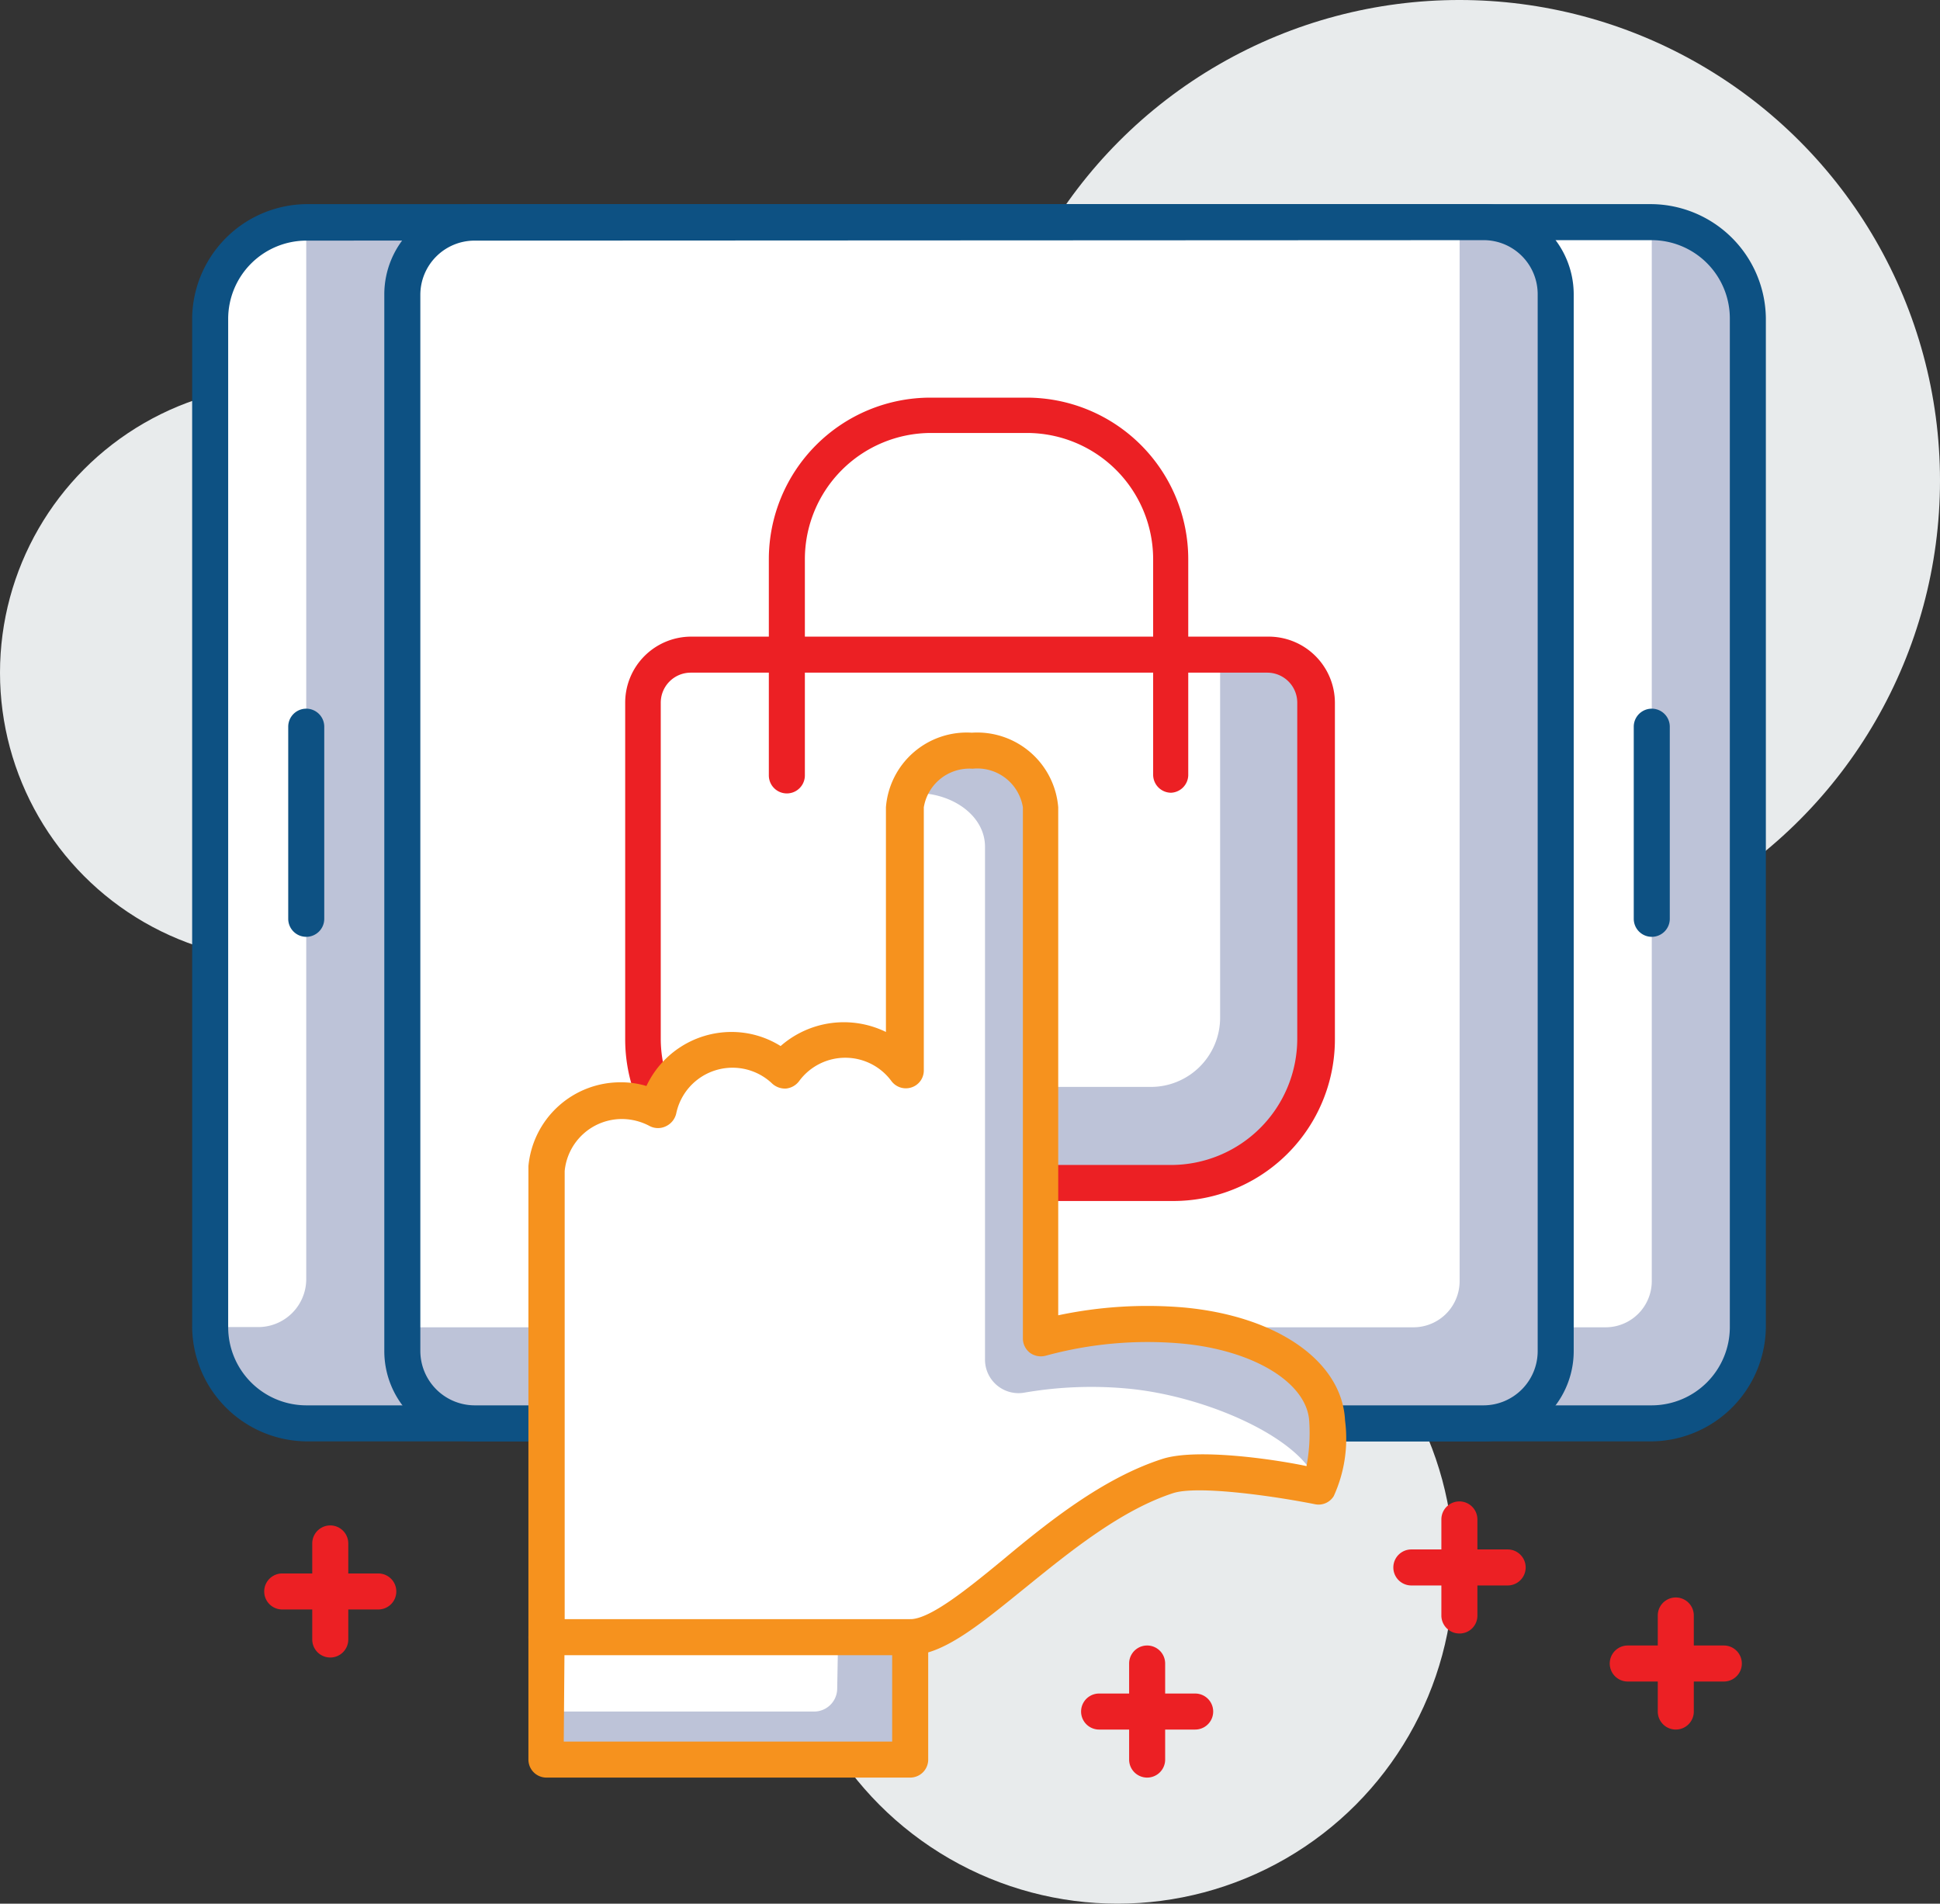
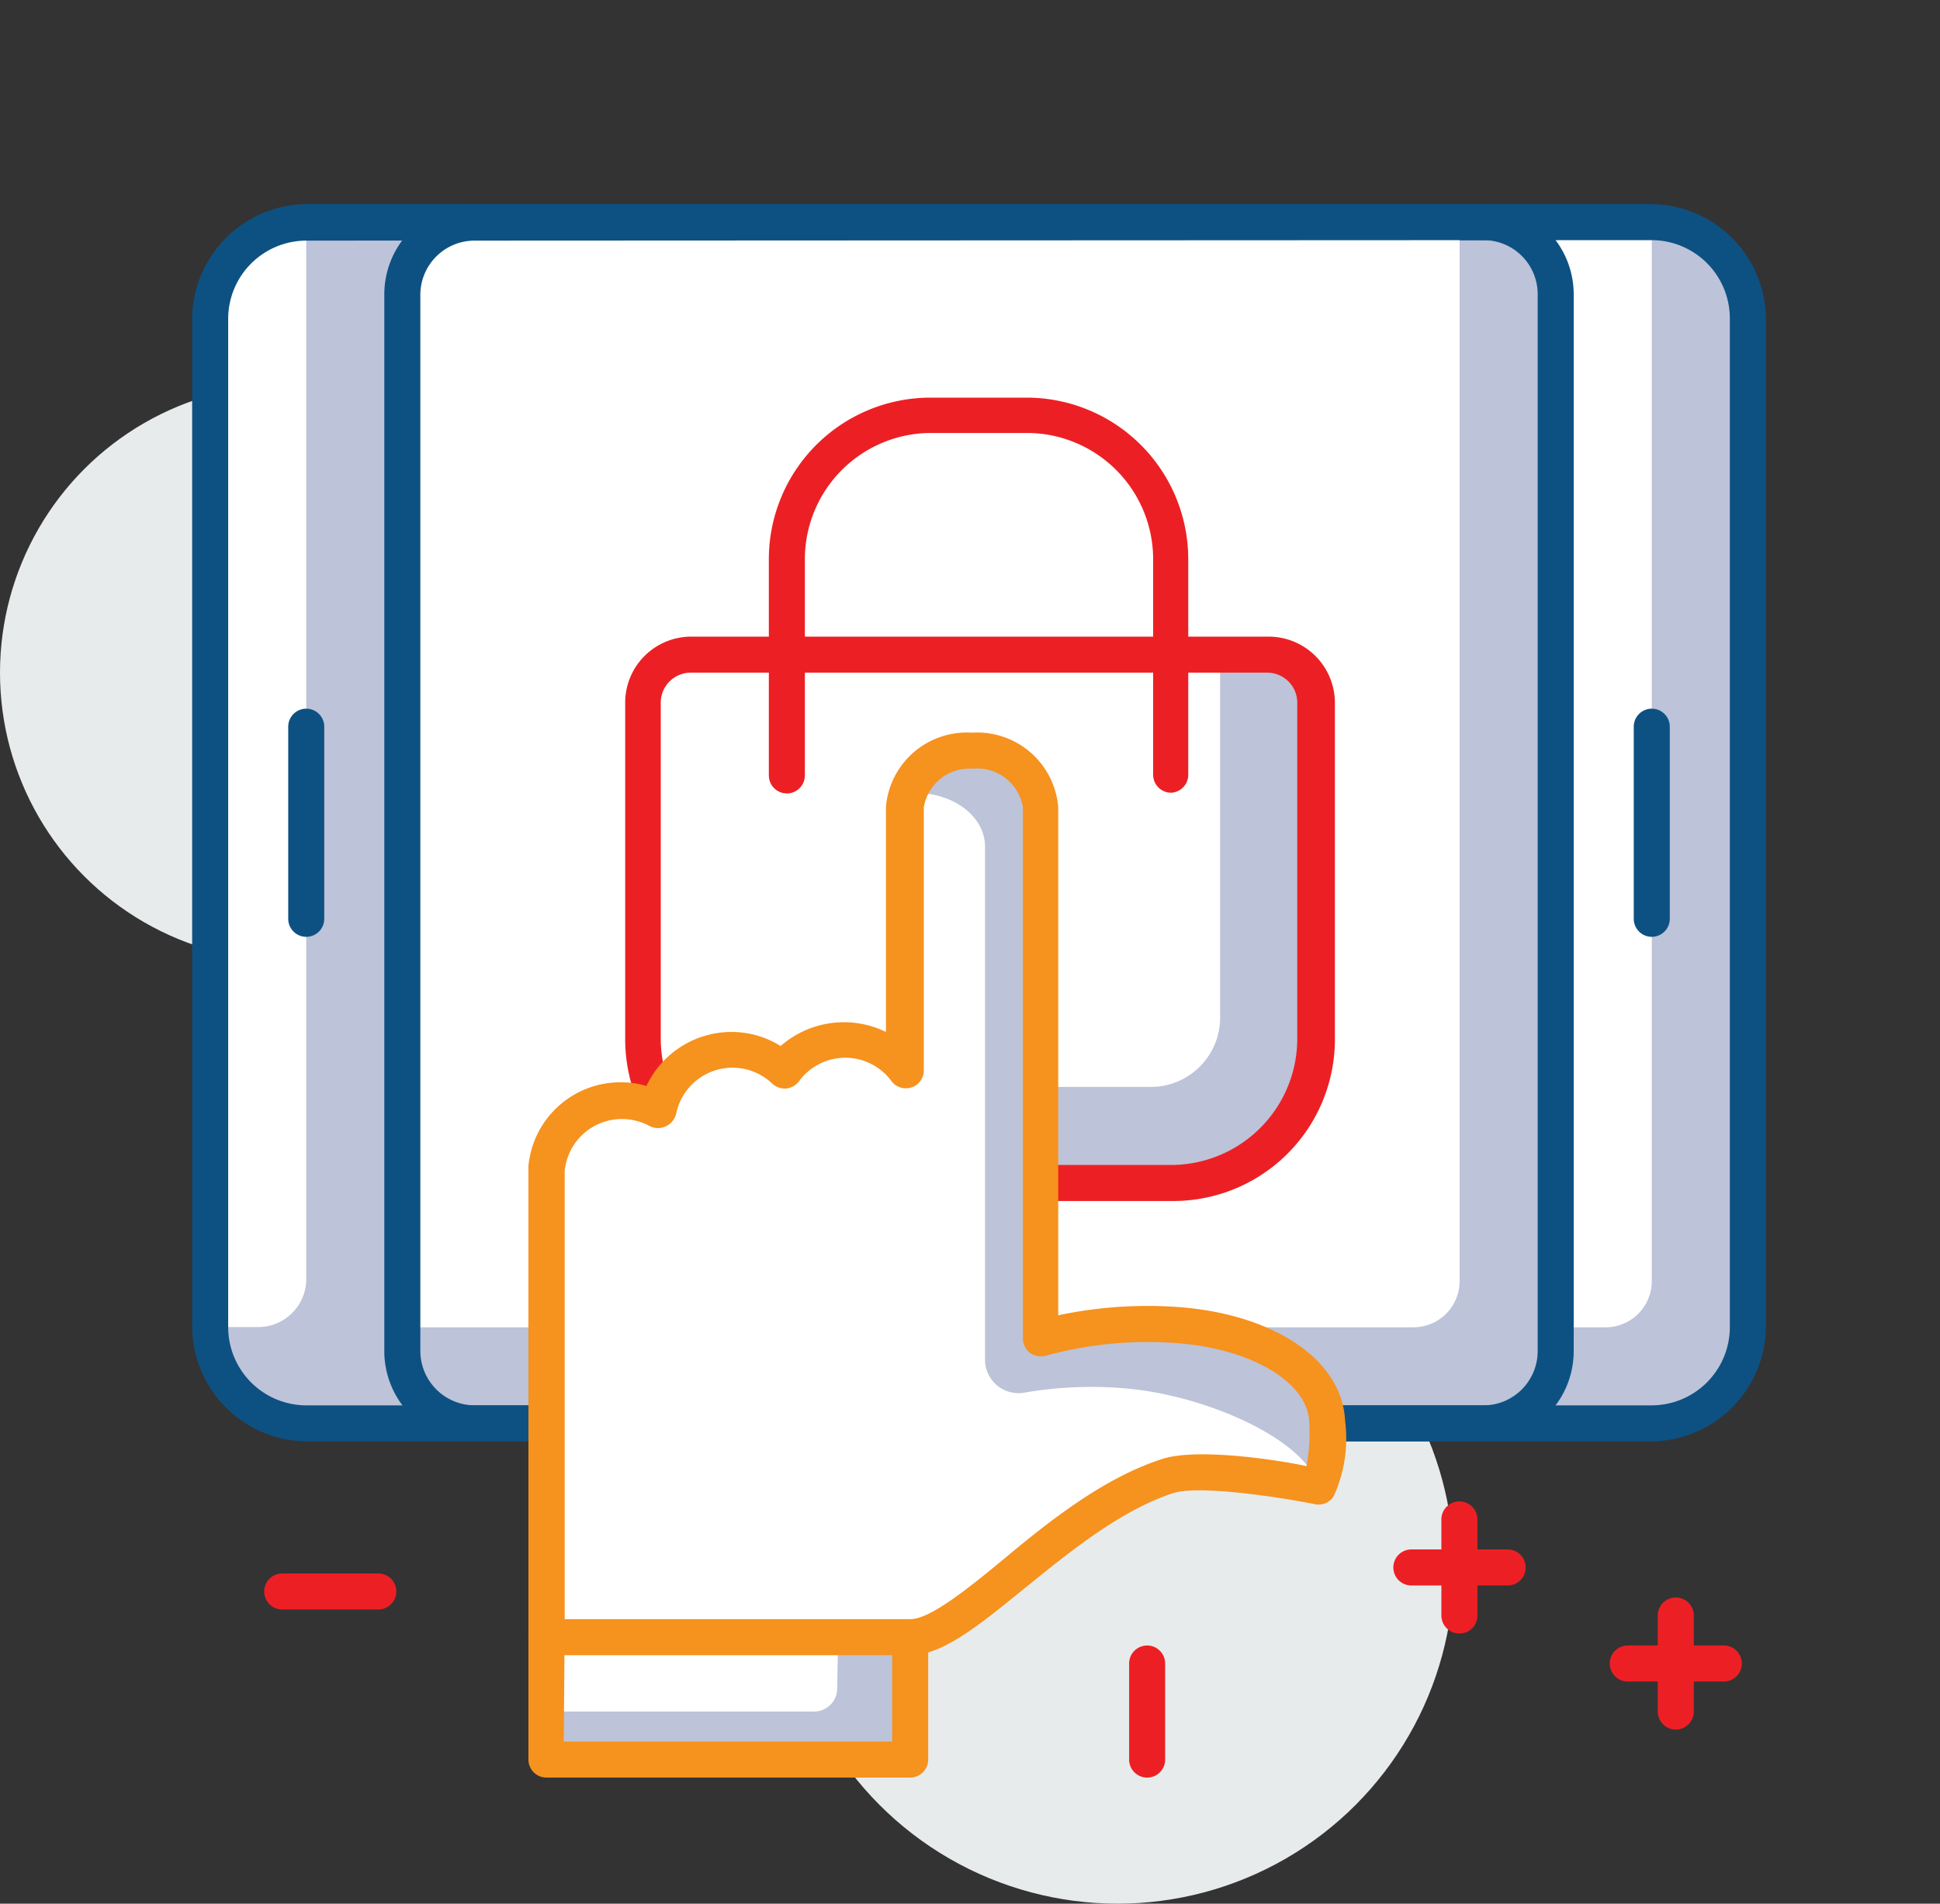
<svg xmlns="http://www.w3.org/2000/svg" id="layer_1" data-name="layer 1" viewBox="0 0 84 82.44">
  <rect x="0" y="0" width="84" height="82.44" fill="#333333" stroke="none" />
  <defs>
    <style>.cls-1{fill:#e8ebec;}.cls-2{fill:#bdc3d8;}.cls-3{fill:#fff;}.cls-4{fill:#0d5183;}.cls-5{fill:#ec2024;}.cls-6{fill:#f6921e;}</style>
  </defs>
  <circle class="cls-1" cx="48.39" cy="67.88" r="14.56" />
  <circle class="cls-1" cx="12.48" cy="29.13" r="12.48" />
-   <circle class="cls-1" cx="63.19" cy="20.81" r="20.81" />
  <rect class="cls-2" x="9.1" y="9.62" width="66.58" height="52.01" rx="4" />
  <path class="cls-3" d="M67.36,9.62h4.16a0,0,0,0,1,0,0V55.48a2,2,0,0,1-2,2H67.36a0,0,0,0,1,0,0V9.62A0,0,0,0,1,67.36,9.62Z" />
  <path class="cls-3" d="M11.18,58.25H9.1V14.56a4.17,4.17,0,0,1,4.16-4.16h0V56.17A2.08,2.08,0,0,1,11.18,58.25Z" transform="translate(0 -0.78)" />
  <path class="cls-4" d="M71.52,63.2H13.26a5,5,0,0,1-4.94-5V14.56a5,5,0,0,1,4.94-4.94H71.52a5,5,0,0,1,4.94,4.94V58.25A5,5,0,0,1,71.52,63.2Zm-58.26-52a3.39,3.39,0,0,0-3.38,3.38V58.25a3.39,3.39,0,0,0,3.38,3.39H71.52a3.39,3.39,0,0,0,3.38-3.39V14.56a3.39,3.39,0,0,0-3.38-3.38Z" transform="translate(0 -0.78)" />
-   <rect class="cls-2" x="17.42" y="9.62" width="49.93" height="52.01" rx="3" />
  <path class="cls-3" d="M20.42,9.62H63.2a0,0,0,0,1,0,0V55.48a2,2,0,0,1-2,2H17.42a0,0,0,0,1,0,0V12.62A3,3,0,0,1,20.42,9.62Z" />
  <path class="cls-4" d="M64.24,63.2H20.55a3.91,3.91,0,0,1-3.91-3.91V13.52a3.91,3.91,0,0,1,3.91-3.9H64.24a3.91,3.91,0,0,1,3.9,3.9V59.29A3.91,3.91,0,0,1,64.24,63.2Zm-43.69-52a2.35,2.35,0,0,0-2.35,2.34V59.29a2.36,2.36,0,0,0,2.35,2.35H64.24a2.35,2.35,0,0,0,2.34-2.35V13.52a2.34,2.34,0,0,0-2.34-2.34Z" transform="translate(0 -0.78)" />
  <path class="cls-4" d="M71.52,41.35a.78.78,0,0,1-.78-.78V32.25a.78.78,0,0,1,1.56,0v8.32A.78.78,0,0,1,71.52,41.35Z" transform="translate(0 -0.78)" />
  <path class="cls-4" d="M13.26,41.35a.78.78,0,0,1-.78-.78V32.25a.78.78,0,1,1,1.56,0v8.32A.78.78,0,0,1,13.26,41.35Z" transform="translate(0 -0.78)" />
  <path class="cls-2" d="M29.83,28.35H55a2,2,0,0,1,2,2V45.24a6,6,0,0,1-6,6H33.83a6,6,0,0,1-6-6V30.35a2,2,0,0,1,2-2Z" />
  <path class="cls-3" d="M29.83,28.35h23a0,0,0,0,1,0,0V44.07a3,3,0,0,1-3,3h-22a0,0,0,0,1,0,0V30.35A2,2,0,0,1,29.83,28.35Z" />
  <path class="cls-5" d="M50.71,52.79H34.07a7,7,0,0,1-7-7V31.21a2.86,2.86,0,0,1,2.86-2.86h25a2.87,2.87,0,0,1,2.87,2.86V45.77A7,7,0,0,1,50.71,52.79ZM29.91,29.91a1.3,1.3,0,0,0-1.3,1.3V45.77a5.47,5.47,0,0,0,5.46,5.46H50.71a5.47,5.47,0,0,0,5.46-5.46V31.21a1.3,1.3,0,0,0-1.3-1.3Z" transform="translate(0 -0.78)" />
  <path class="cls-5" d="M50.71,35.11a.78.78,0,0,1-.78-.78V25a5.47,5.47,0,0,0-5.46-5.47H40.31A5.47,5.47,0,0,0,34.85,25v9.36a.78.78,0,0,1-1.56,0V25a7,7,0,0,1,7-7h4.16a7,7,0,0,1,7,7v9.36A.78.78,0,0,1,50.71,35.11Z" transform="translate(0 -0.78)" />
  <path class="cls-3" d="M57.49,62.33c-.08-2.07-2.58-3.82-6.27-4.15a17.45,17.45,0,0,0-6.13.56v-23a2.75,2.75,0,0,0-3-2.45,2.73,2.73,0,0,0-2.94,2.45V47.13a3.24,3.24,0,0,0-2.61-1.32A3.29,3.29,0,0,0,34,47.14a3.27,3.27,0,0,0-5.44,1.7,3.26,3.26,0,0,0-4.83,2.55,1.36,1.36,0,0,0,0,.2V71.68H39.41c2.37,0,6.55-5.48,11.18-7,1.65-.53,6.53.46,6.53.46A5.64,5.64,0,0,0,57.49,62.33Z" transform="translate(0 -0.78)" />
  <path class="cls-2" d="M57.49,62.27c-.08-2.08-2.58-3.83-6.27-4.16a17.7,17.7,0,0,0-6.13.56v-23a2.75,2.75,0,0,0-3-2.45,2.87,2.87,0,0,0-2.86,1.9l.42,0c1.62,0,3,1,3,2.33V59.65a1.45,1.45,0,0,0,1.7,1.44,17.06,17.06,0,0,1,4.43-.18c3.48.31,7.72,2.21,8.27,4.17h.07A5.61,5.61,0,0,0,57.49,62.27Z" transform="translate(0 -0.78)" />
  <path class="cls-6" d="M39.41,72.46H23.66a.77.77,0,0,1-.78-.78V51.59c0-.1,0-.2,0-.31a4,4,0,0,1,4-3.63,3.77,3.77,0,0,1,1.11.16,4.07,4.07,0,0,1,3.67-2.34,4,4,0,0,1,2.14.61,4.15,4.15,0,0,1,4.56-.61V35.74a3.51,3.51,0,0,1,3.72-3.23,3.52,3.52,0,0,1,3.74,3.23v22a18.61,18.61,0,0,1,5.42-.34c4.07.37,6.88,2.34,7,4.9a6,6,0,0,1-.49,3.27.77.77,0,0,1-.82.35c-1.81-.36-5.07-.82-6.13-.48-2.27.74-4.47,2.53-6.42,4.11S40.83,72.46,39.41,72.46Zm-15-1.56h15c.86,0,2.47-1.3,4-2.56,2-1.67,4.37-3.56,6.92-4.38,1.46-.47,4.77,0,6.24.31a7.68,7.68,0,0,0,.12-1.91c-.07-1.69-2.41-3.12-5.56-3.4a16.71,16.71,0,0,0-5.85.53.81.81,0,0,1-.69-.13.79.79,0,0,1-.3-.62v-23a2,2,0,0,0-2.18-1.67A2,2,0,0,0,40,35.74V47.13a.77.77,0,0,1-.53.74.78.78,0,0,1-.87-.27,2.48,2.48,0,0,0-4,0,.81.81,0,0,1-.56.32.82.82,0,0,1-.6-.21A2.49,2.49,0,0,0,29.28,49a.81.81,0,0,1-.44.55.78.78,0,0,1-.7,0,2.56,2.56,0,0,0-1.21-.31,2.49,2.49,0,0,0-2.48,2.25V70.9Z" transform="translate(0 -0.78)" />
  <rect class="cls-2" x="23.66" y="70.91" width="15.75" height="5.3" />
  <path class="cls-3" d="M36.29,71.68H23.66V74.9H35.25a1,1,0,0,0,1-1Z" transform="translate(0 -0.78)" />
  <path class="cls-6" d="M39.41,77.76H23.66a.78.78,0,0,1-.78-.78v-5.3a.78.78,0,0,1,.78-.78H39.41a.78.78,0,0,1,.78.78V77A.78.78,0,0,1,39.41,77.76Zm-15-1.56H38.63V72.46H24.44Z" transform="translate(0 -0.78)" />
  <path class="cls-5" d="M16.38,70.48H12.22a.78.78,0,1,1,0-1.56h4.16a.78.78,0,0,1,0,1.56Z" transform="translate(0 -0.78)" />
-   <path class="cls-5" d="M14.3,72.56a.78.78,0,0,1-.78-.78V67.62a.78.78,0,1,1,1.56,0v4.16A.78.78,0,0,1,14.3,72.56Z" transform="translate(0 -0.78)" />
-   <path class="cls-5" d="M51.75,75.68H47.59a.78.78,0,0,1,0-1.56h4.16a.78.78,0,0,1,0,1.56Z" transform="translate(0 -0.78)" />
  <path class="cls-5" d="M49.67,77.76a.78.78,0,0,1-.78-.78V72.82a.78.78,0,0,1,1.56,0V77A.78.78,0,0,1,49.67,77.76Z" transform="translate(0 -0.78)" />
  <path class="cls-5" d="M74.64,73.6H70.48a.78.78,0,0,1,0-1.56h4.16a.78.78,0,0,1,0,1.56Z" transform="translate(0 -0.78)" />
  <path class="cls-5" d="M72.56,75.68a.78.78,0,0,1-.78-.78V70.74a.78.78,0,0,1,1.56,0V74.9A.78.78,0,0,1,72.56,75.68Z" transform="translate(0 -0.78)" />
  <path class="cls-5" d="M65.28,69.44H61.11a.78.78,0,1,1,0-1.56h4.17a.78.78,0,0,1,0,1.56Z" transform="translate(0 -0.78)" />
  <path class="cls-5" d="M63.19,71.52a.78.78,0,0,1-.78-.78V66.58a.78.78,0,1,1,1.56,0v4.16A.77.77,0,0,1,63.19,71.52Z" transform="translate(0 -0.78)" />
</svg>